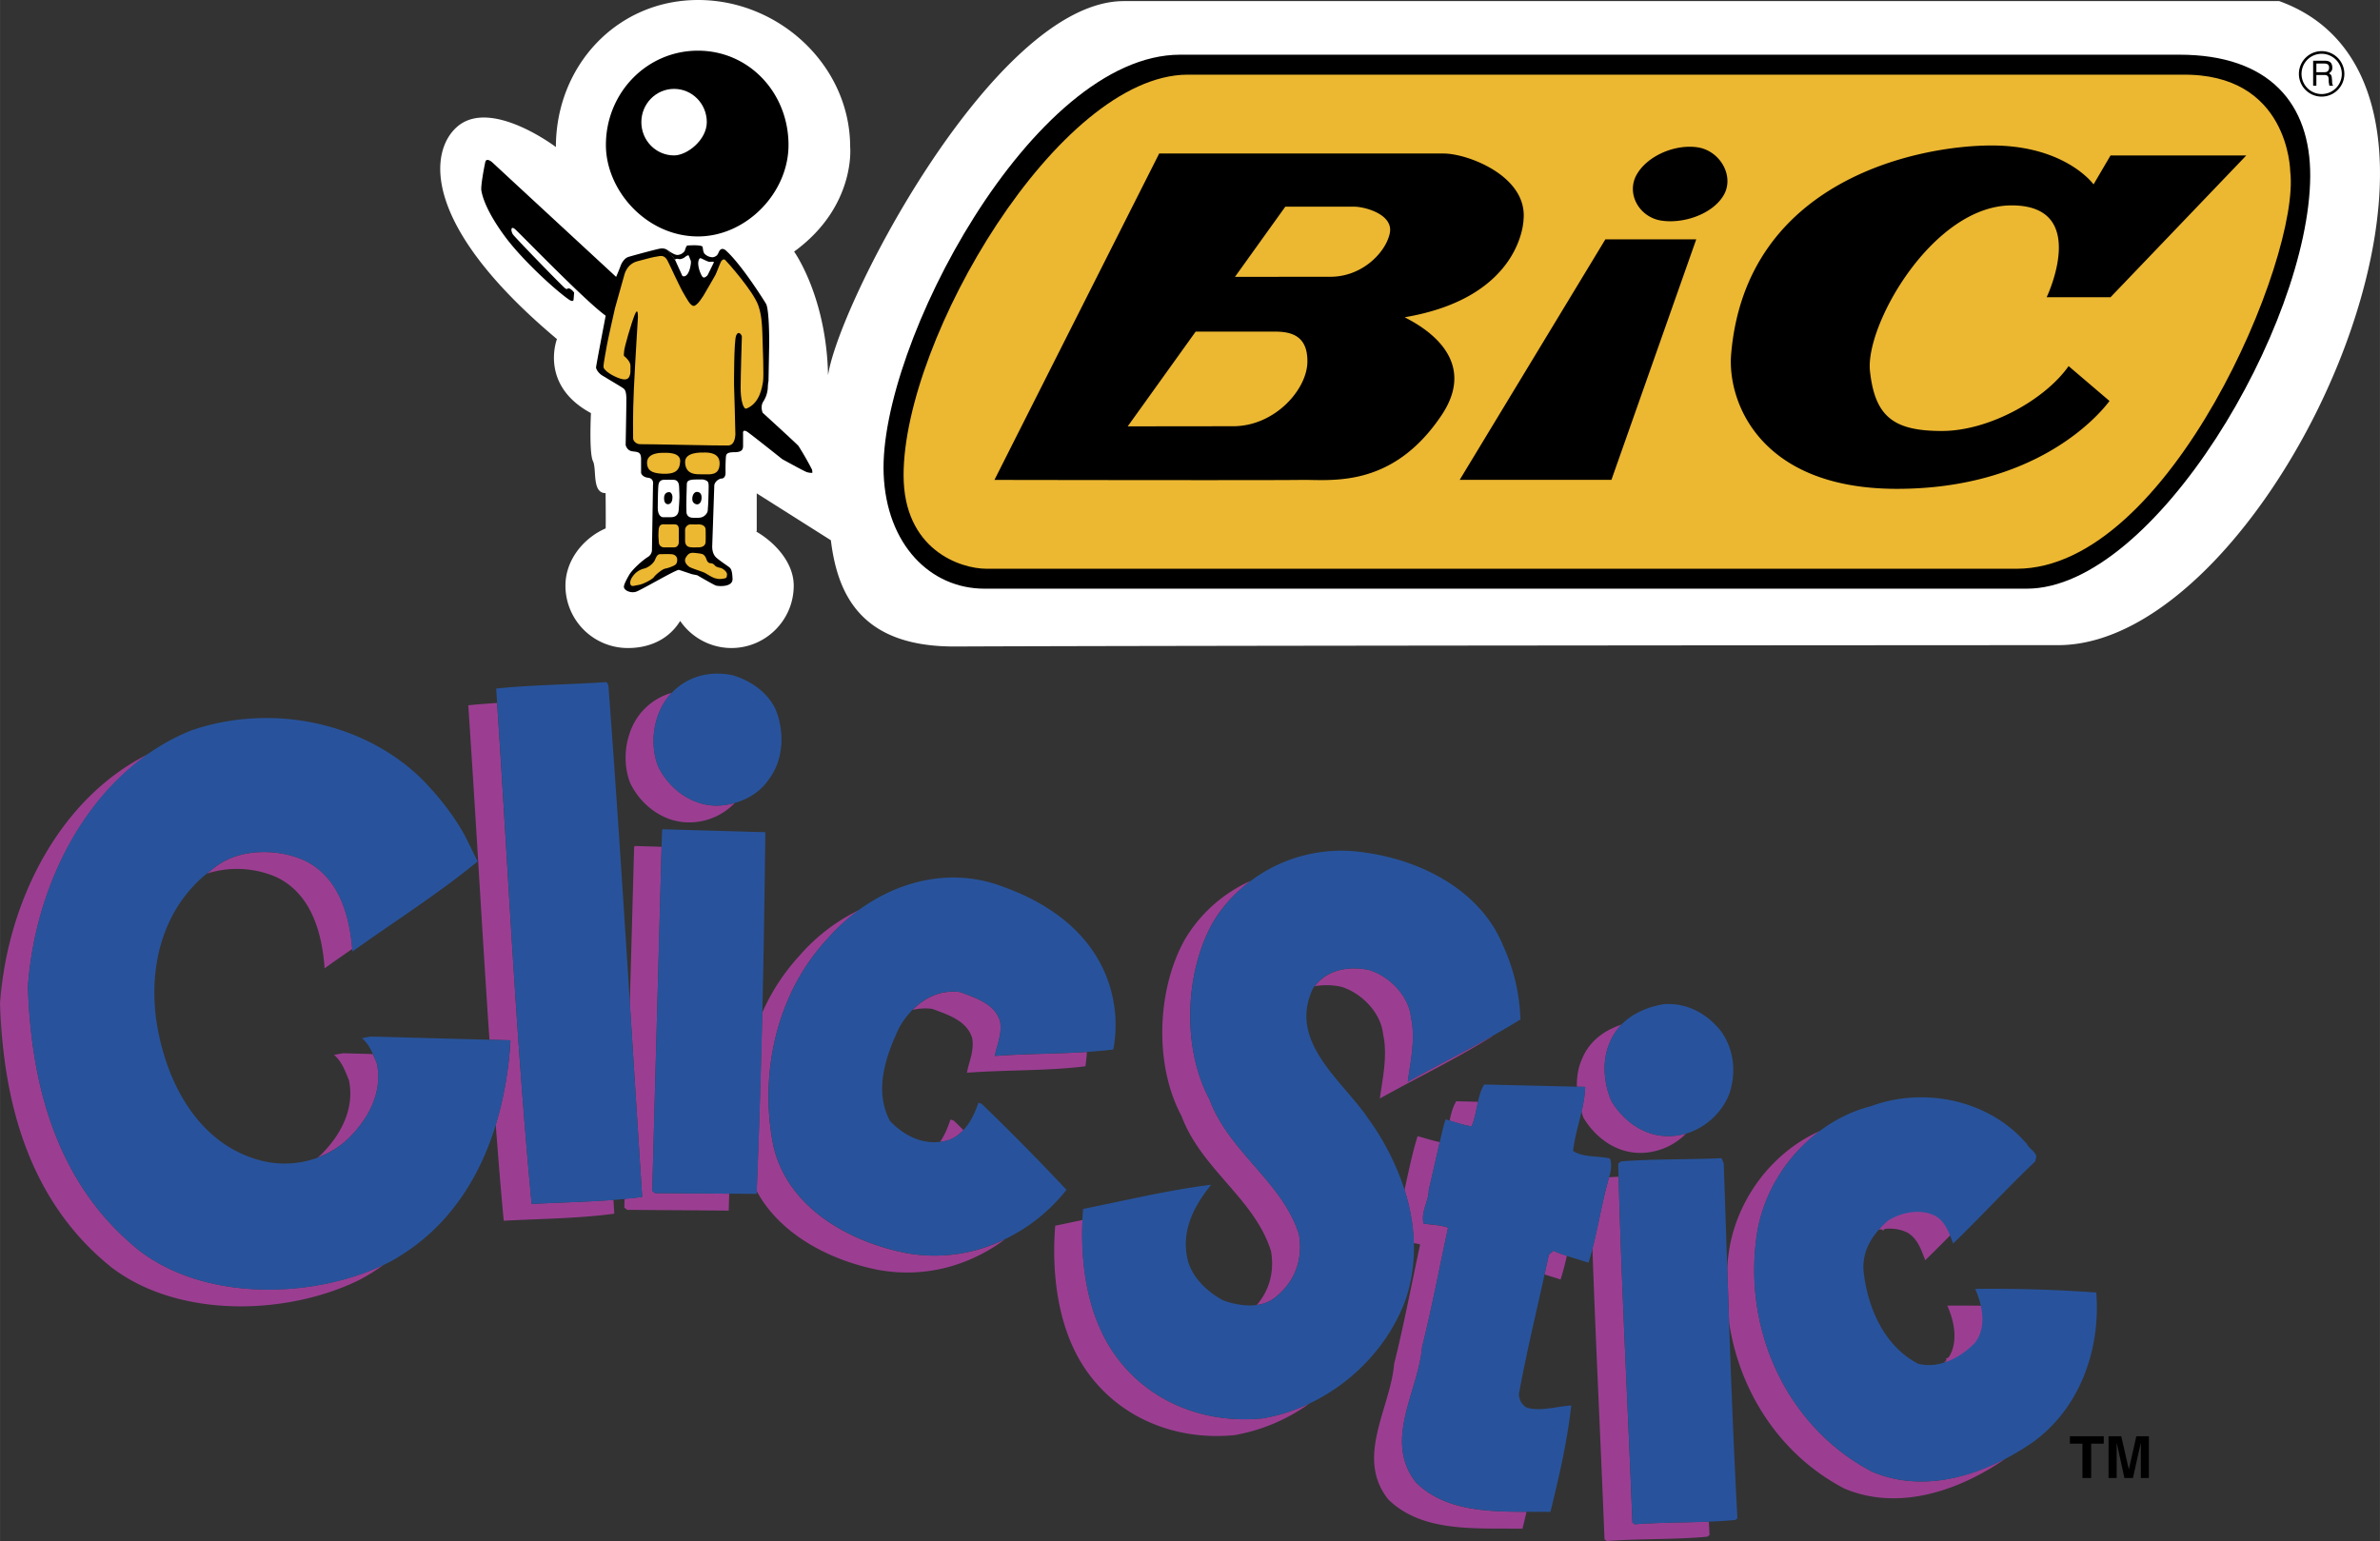
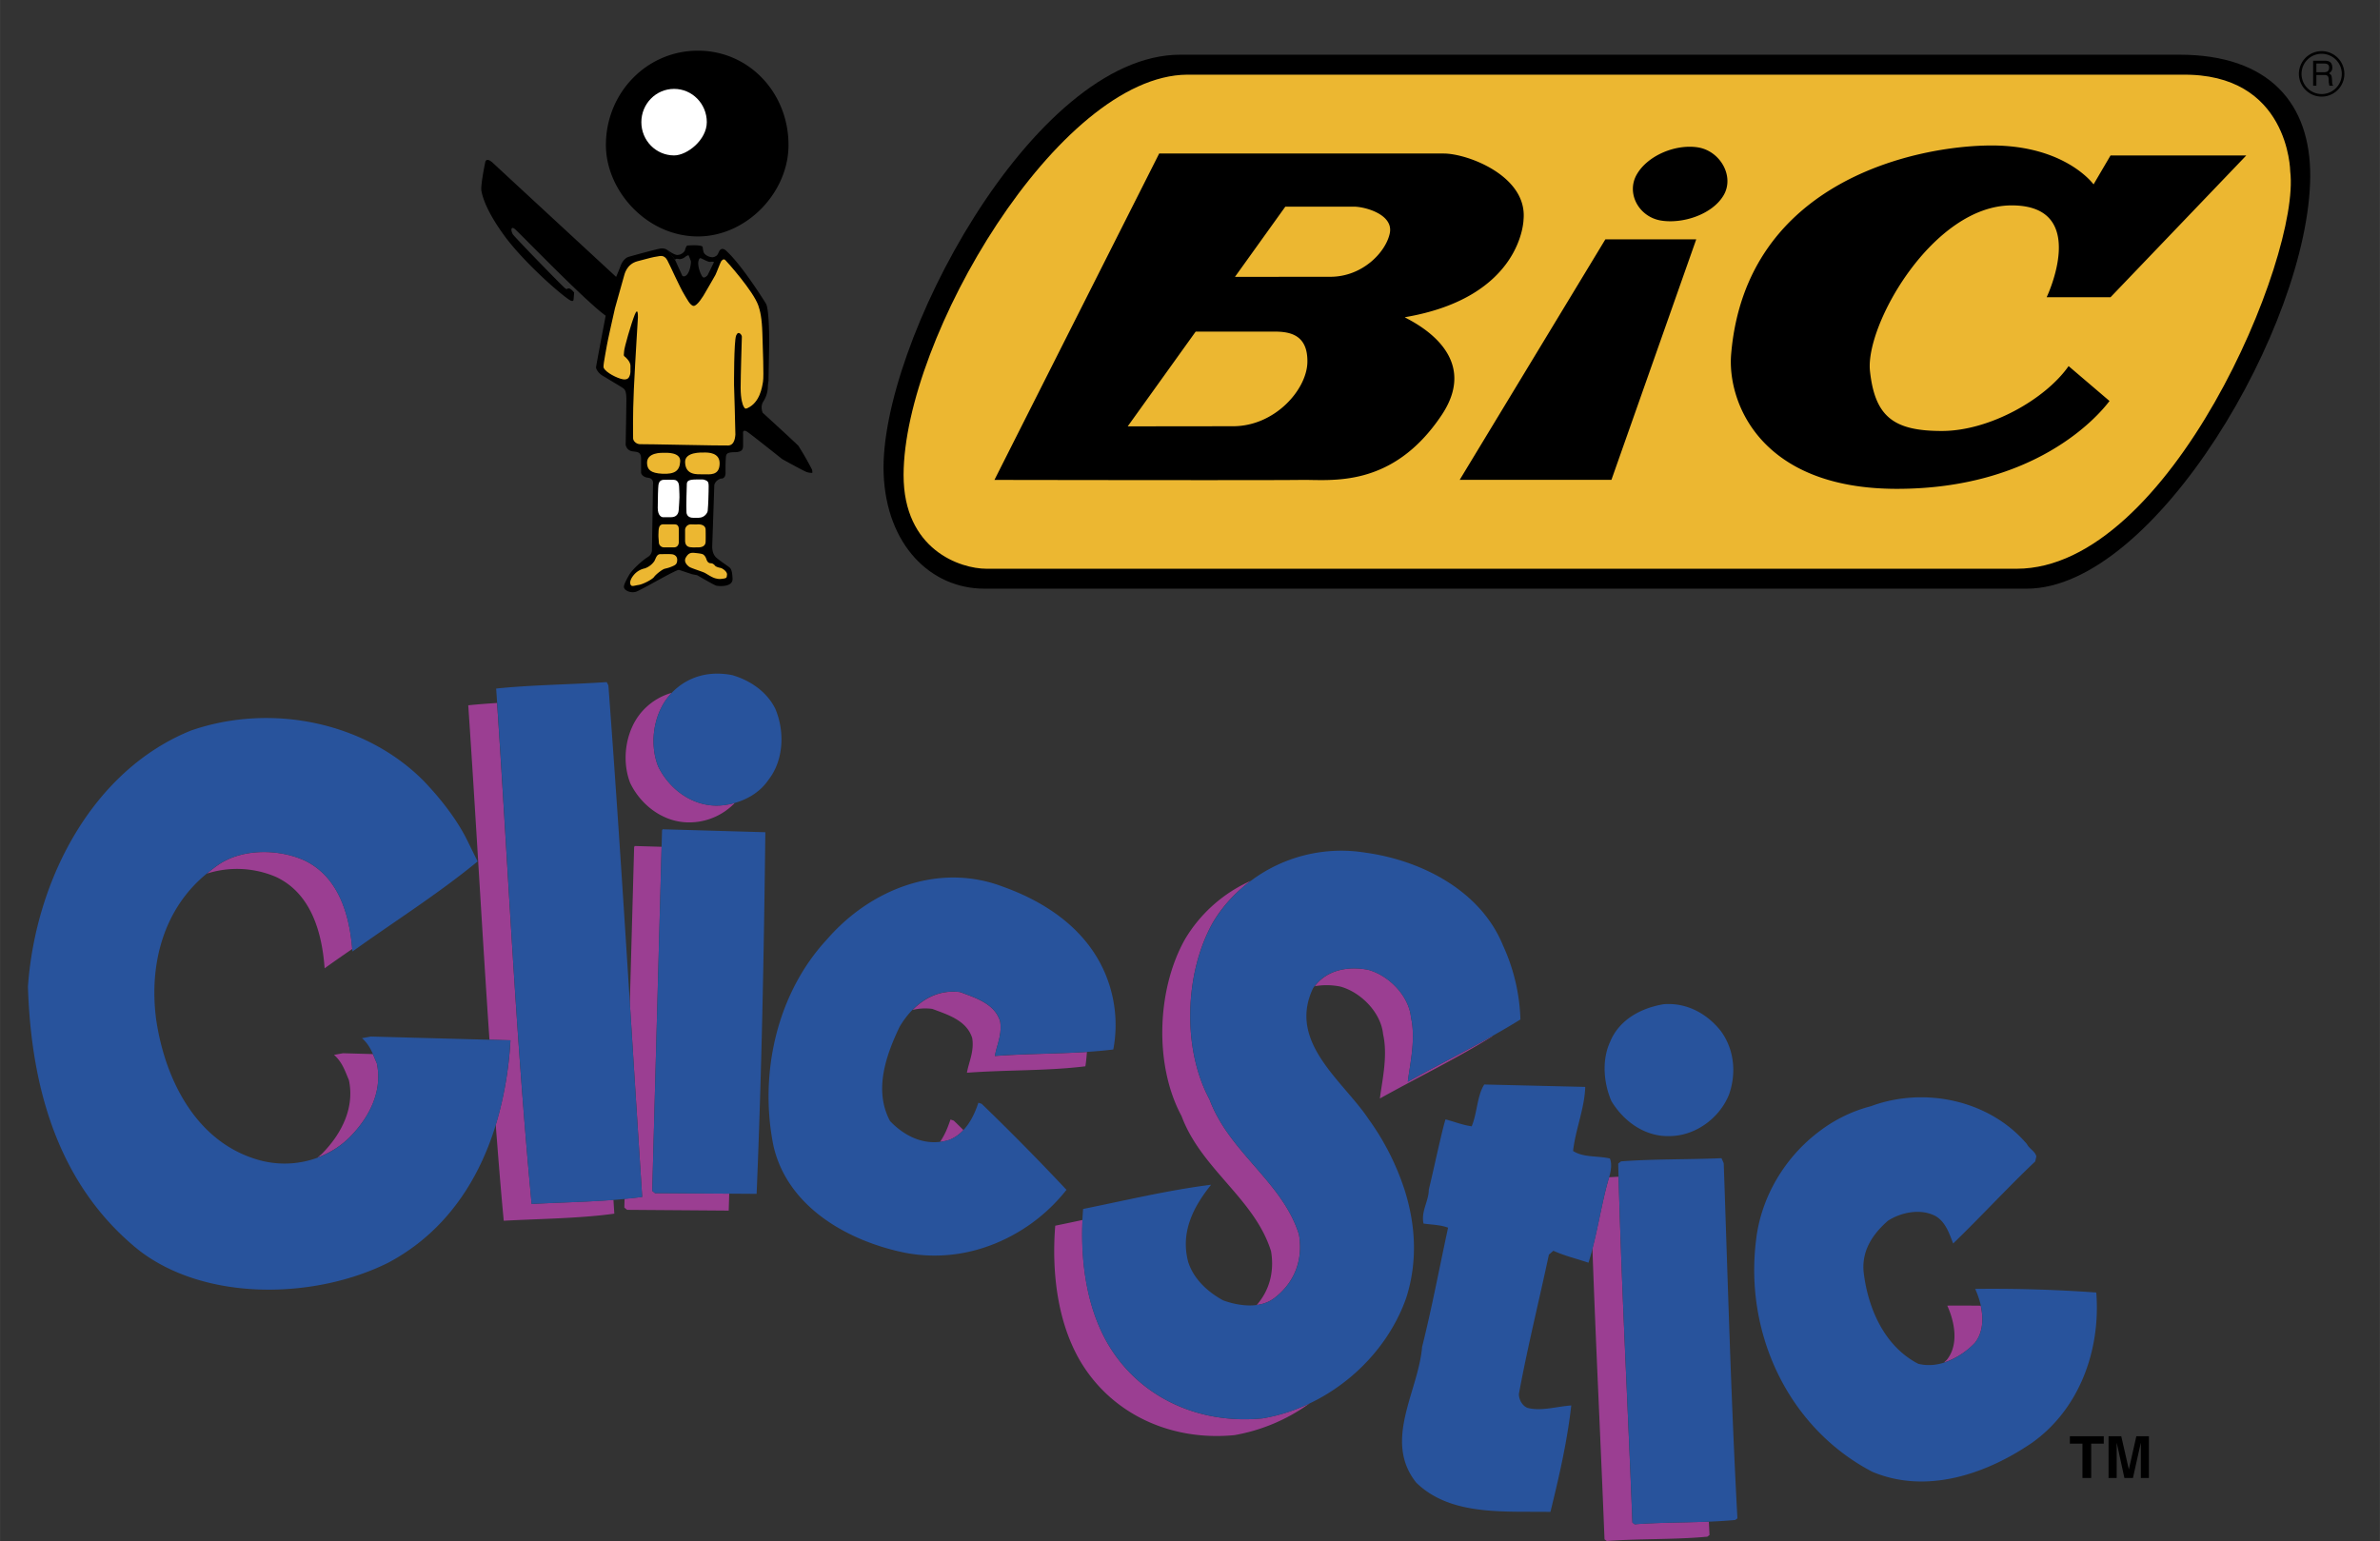
<svg xmlns="http://www.w3.org/2000/svg" width="2500" height="1619" viewBox="0 0 60.292 39.046">
  <rect x="0" y="0" width="60.292" height="39.046" fill="#333333" stroke="none" />
-   <path d="M20.962 9.646c.079-1.57 4.163-9.618 7.508-9.618h29.27c6.183 2.229-.127 16.319-5.601 16.319-1.222 0-22.462.01-27.938.034-2.356.011-2.981-1.279-3.153-2.692l-1.878-1.188v.95l-.009.02c.471.273.946.784.946 1.368 0 .873-.708 1.581-1.582 1.581a1.58 1.58 0 0 1-1.294-.686v-.001c-.278.452-.755.687-1.325.687a1.581 1.581 0 0 1-1.582-1.581c0-.655.466-1.217 1.034-1.457l-.017.002c.009-.002 0-.889 0-.889-.354 0-.219-.608-.32-.811-.102-.203-.051-1.217-.051-1.217-1.317-.71-.861-1.875-.861-1.875-3.483-2.922-3.227-4.779-2.524-5.384.851-.732 2.497.518 2.497.518C14.082 1.669 15.626 0 17.685 0s3.852 1.669 3.852 3.727c0 0 .147 1.508-1.42 2.648 0 0 .861 1.197.861 3.28l-.016-.009z" fill="#fff" />
  <path d="M24.939 14.916h26.403c3.237 0 7.157-6.677 7.183-10.445.012-1.847-1.037-3.085-3.313-3.085H29.896c-3.743 0-7.638 7.385-7.511 10.622.07 1.797 1.188 2.908 2.554 2.908z" />
  <path d="M30.073 1.892c-3.263.025-7.177 6.678-7.183 10.142-.003 1.899 1.441 2.377 2.099 2.377h26.1c3.869 0 7.195-7.888 6.93-10.065-.001-.008-.024-2.504-2.757-2.453H30.073z" fill="#ecb731" />
  <path d="M36.522 10.516c-1.257 1.882-2.82 1.631-3.566 1.644-.733.013-7.764 0-7.764 0l4.173-8.27h7.208c.607 0 2.123.571 2.023 1.669 0 0-.025 1.973-3.009 2.479.101.074 1.994.89.935 2.478zm-5.286.284c1.062 0 1.872-.93 1.884-1.625s-.443-.773-.834-.773H30.29l-1.722 2.401 2.668-.003zm2.466-3.787c.81 0 1.404-.62 1.505-1.101s-.632-.676-.91-.676h-1.736l-1.276 1.779 2.417-.002zM40.822 12.159h-3.844l3.691-6.095h2.302zM43.018 3.735c-.561-.091-1.269.198-1.55.679-.281.479.048 1.082.609 1.174.562.091 1.307-.16 1.588-.641.28-.479-.086-1.12-.647-1.212zM52.404 9.276c-.582.834-1.998 1.644-3.211 1.644-1.214 0-1.695-.354-1.821-1.518-.126-1.163 1.593-4.198 3.591-4.198 1.998 0 .885 2.327.885 2.327h1.618l3.439-3.592h-3.439l-.43.733s-.708-.986-2.58-.986-6.226.878-6.601 5.286c-.101 1.188.708 3.414 4.198 3.414s5.083-1.82 5.387-2.226l-1.036-.884zM58.814 2.448a.576.576 0 1 1 0-1.152.576.576 0 0 1 0 1.152zm-.002-1.085a.508.508 0 0 0-.507.511.51.51 0 1 0 .507-.511zm-.213.175h.283c.099 0 .194.019.202.162.004.082-.021.111-.083.158.064.042.066.052.076.162.007.084-.005.097.03.152h-.097l-.014-.08c-.011-.074.025-.192-.107-.192h-.208v.272h-.082v-.634zm.082.072v.219h.204c.055 0 .108-.016.117-.098.012-.108-.067-.121-.117-.121h-.204zM17.68 1.284c-1.297 0-2.331 1.07-2.331 2.39 0 1.157 1.034 2.317 2.331 2.317 1.226 0 2.295-1.106 2.295-2.317 0-1.32-.998-2.39-2.295-2.39z" />
  <path d="M17.076 3.938c.333 0 .829-.396.829-.843 0-.466-.371-.843-.829-.843s-.829.377-.829.843.371.843.829.843z" fill="#fff" />
  <path d="M18.046 6.518c.088-.001.151-.084.151-.084l-.093.24s.004-.029-.037-.04c-.04-.011-.057.008-.105-.001-.052-.01-.16-.071-.205-.088-.026-.01-.042.007-.055.043s-.024.083-.002.191.082.229.104.242.044.022.089-.01c.044-.031.16-.135.16-.135l-.489.754-.386-.678.06.027s.052.037.111.019c.082-.027.122-.163.136-.227.013-.063.025-.118.013-.176.012.054-.045-.12-.058-.127-.009-.004-.06.021-.091.048s-.084.045-.12.05c-.035.004-.12-.032-.126.021l-.198-.256s.168.131.255.129c.124-.003.187-.104.187-.104s.033-.136.071-.136.309-.023.377.027c.012.009.009.151.062.191a.29.29 0 0 0 .189.08z" />
  <path d="M18.918 10.933c.062.034.897.7.897.7s.555.308.626.33c.071.022.137.019.137.019s.004-.046-.009-.086a7.58 7.58 0 0 0-.342-.597c-.044-.054-.906-.84-.906-.84s-.066-.145.009-.275a.72.72 0 0 0 .12-.353c.004-.127.018-.172.018-.172l.018-.971s.005-.827-.08-.99c0 0-.59-.961-1.012-1.346-.129-.117-.183.031-.183.031s-.269.565-.291.597-.348.258-.348.258l-.284-.244s-.156-.339-.174-.384a2.08 2.08 0 0 0-.182-.249c-.026-.031-.093-.086-.227-.059-.133.027-.688.177-.786.208-.098.031-.169.145-.196.222a6.8 6.8 0 0 1-.115.284s-3.099-2.864-3.125-2.891c-.027-.027-.165-.141-.191-.014-.027.126-.118.601-.098.718.035.208.172.582.582 1.143.435.597 1.293 1.382 1.634 1.617.125.086.12-.004.12-.004l.014-.172s-.071-.095-.129-.104c-.058-.01-.035.045-.106-.01-.071-.054-1.28-1.298-1.319-1.364-.053-.09-.053-.217.053-.131s1.776 1.82 2.3 2.195c0 0-.244 1.27-.244 1.311 0 .04.054.14.155.203.103.063.516.308.533.325.018.019.08.031.08.275s-.018 1.161-.018 1.161.027.145.173.162c.146.019.218.014.218.208v.339s.022.104.177.122c.156.019.125.167.125.167l-.027 1.672s0 .108-.106.171c-.107.063-.382.299-.471.452s-.138.262-.133.308c.009.09.178.162.311.117.134-.045 1.021-.569 1.084-.552.062.019.328.109.328.109l.133.026s.417.244.479.263c.062.018.426.045.417-.172-.009-.224-.044-.262-.089-.298s-.293-.199-.346-.263-.08-.145-.08-.262l.053-1.55s.014-.117.165-.167c0 0 .125.022.12-.162a4.41 4.41 0 0 1 .009-.389c.009-.055.009-.117.213-.117.217 0 .222-.086.222-.181v-.289s-.021-.118.094-.055z" />
  <path d="M17.573 7.751c.088 0 .239-.237.302-.354 0 0 .222-.38.249-.432s.131-.33.146-.346c.015-.016.055-.077.106-.027s.702.779.833 1.146c.047.132.093.325.104.716.011.391.04 1.066.016 1.215-.024.149-.081.528-.391.671-.07.032-.073 0-.098-.036s-.078-.191-.078-.477c0-.284.029-1.256.031-1.296.002-.041-.087-.17-.145-.029-.058.14-.053 1.253-.053 1.253s.038 1.229.034 1.258c-.005.029-.007.267-.18.275-.138.008-2.125-.038-2.227-.033-.102.004-.184-.081-.184-.149 0-.029-.012-.58.019-1.243.04-.845.103-1.791.103-1.824 0-.059 0-.264-.082-.061s-.269.836-.269.933c0 .062-.024.098.02.127.022.015.14.124.142.226.003.147 0 .203-.015.241-.016.041-.038.151-.231.093-.193-.059-.433-.208-.437-.3-.004-.093.076-.468.084-.54.009-.077.206-.946.206-.946s.213-.764.227-.809c.014-.045.06-.308.344-.384.284-.077.422-.111.488-.118.067-.007.182-.062.267.093.084.156.307.67.437.881.05.077.143.276.232.276zM16.822 11.473c.056 0 .422-.021.409.219-.013.24-.142.326-.449.312-.306-.014-.384-.108-.391-.267-.01-.28.376-.264.431-.264zM17.844 11.466c.084 0 .394-.007.386.285-.007.307-.249.267-.409.267-.16 0-.457.031-.466-.308-.006-.26.404-.244.489-.244z" fill="#ecb731" />
  <path d="M16.813 12.157c.08-.004.195 0 .244 0s.138.014.146.167c.009.153.009.28.009.28s-.013.28-.018.312c-.004.031-.004.189-.2.189h-.204c-.018 0-.128-.026-.128-.234s.009-.538.018-.587c.009-.05.032-.122.133-.127zM17.715 12.148c.058 0 .098-.002.129.009.119.041.111.063.106.307-.006.308-.018.43-.022.479s-.076.172-.222.176c-.146.005-.151 0-.151 0s-.156.009-.165-.14c-.009-.149.005-.619.009-.723.005-.104.125-.108.316-.108z" fill="#fff" />
  <path d="M17.054 13.286c.058 0 .142-.009.142.132v.315s.005.136-.124.136h-.258a.13.13 0 0 1-.124-.131c-.005-.091-.014-.127-.009-.226.004-.1 0-.227.124-.227l.249.001zM17.688 13.286c.035 0 .182.005.187.132.004.126.002.273 0 .315-.005.091-.076.136-.187.136s-.106.005-.151 0c-.044-.005-.182.009-.182-.176v-.28s.018-.131.16-.127c.142.005.173 0 .173 0zM18.128 14.655c-.093-.022-.213-.108-.275-.14-.062-.032-.346-.118-.395-.154s-.146-.126-.084-.234c.062-.108.12-.127.218-.118.098.01.178.019.213.036.036.019.071.063.093.132.022.067.062.095.111.095s.089.04.106.063c.018.022.08.045.134.054.053.009.177.095.168.172-.009.076-.004.086-.089.1-.085.012-.107.017-.2-.006zM16.729 14.041c.089 0 .244-.005.302.004.058.01.129.05.124.149-.004.1-.044.122-.128.158s-.116.041-.187.059c-.071.019-.231.149-.271.208s-.275.186-.395.203c-.12.019-.173.05-.2-.009-.027-.059 0-.149.089-.253a.488.488 0 0 1 .271-.158.488.488 0 0 0 .24-.181c.04-.068.058-.18.155-.18z" fill="#ecb731" />
-   <path d="M16.92 12.776c-.035 0-.098-.022-.098-.154 0-.131.085-.153.129-.153s.084.055.084.131c.001.077-.026.176-.115.176zM17.657 12.78s-.12-.009-.12-.135c0-.127.067-.182.116-.182s.12.027.12.141-.049.176-.116.176z" />
-   <path d="M49.395 31.291c-.079-.19-.181-.375-.364-.479-.38-.201-.876-.091-1.203.119-.093.08-.126.085-.206.179M49.331 34.526c.298-.093.487-.282.696-.497.211-.265.225-.614.155-.936" fill="none" stroke="#9b3e92" stroke-width=".218" />
  <path d="M17.44 20.838a1.6 1.6 0 0 0 1.175-.494 1.67 1.67 0 0 1-.467.069c-.651-.004-1.213-.446-1.478-1-.235-.607-.104-1.395.349-1.859a1.57 1.57 0 0 0-.703.419c-.456.463-.589 1.254-.353 1.864.265.554.827.996 1.477 1.001zM12.592 17.812c-.249.016-.494.034-.73.059.191 2.805.345 5.648.537 8.474l.532.014a9.184 9.184 0 0 1-.373 2.144c.063.812.126 1.624.203 2.428.934-.05 1.924-.058 2.801-.179l-.022-.349c-.677.052-1.39.066-2.072.103-.398-4.181-.595-8.48-.876-12.694zM16.523 30.174l.237-8.718-.681-.02-.015.028-.109 3.942c.104 1.642.207 3.284.313 4.921-.145.021-.296.033-.446.048l-.006.223.07.057 2.574.019.013-.429-1.88-.013-.07-.058zM32.906 31.279c-.415-1.332-1.768-2.077-2.267-3.425-.698-1.291-.628-3.214.088-4.481.246-.417.578-.768.959-1.055a3.684 3.684 0 0 0-1.666 1.479c-.716 1.268-.786 3.19-.088 4.482.499 1.347 1.852 2.092 2.267 3.424.088.516-.04.991-.361 1.362a.911.911 0 0 0 .449-.178c.512-.393.728-.971.619-1.608zM35.745 25.784c-.053-.553-.559-1.065-1.081-1.21-.487-.098-1.037-.011-1.359.416.214-.04.439-.035.652.008.522.146 1.028.658 1.081 1.21.123.538-.022 1.159-.082 1.626.951-.531 1.93-1.005 2.854-1.578l-.001-.007c-.708.399-1.435.764-2.146 1.161.06-.467.205-1.088.082-1.626zM28.079 34.073c-.541-.916-.705-2.068-.655-3.161-.231.049-.462.098-.692.145-.093 1.173.053 2.447.64 3.441.797 1.335 2.291 2.024 3.904 1.865a4.613 4.613 0 0 0 1.9-.804 4.462 4.462 0 0 1-1.193.38c-1.614.159-3.108-.531-3.904-1.866zM24.406 28.633c-.082-.08-.159-.157-.244-.238l-.084-.029c-.066.2-.146.398-.265.567.076-.009.152-.024.229-.048a.947.947 0 0 0 .364-.252zM25.336 25.88c-.138-.453-.632-.598-1.013-.742-.492-.063-.898.14-1.206.453.155-.039.321-.051.499-.028.381.144.875.288 1.013.742.054.34-.089.607-.134.876 1.062-.077 2.023-.043 3-.163.021-.121.03-.243.04-.364-.753.049-1.513.043-2.332.103.044-.269.187-.537.133-.877z" fill="#9b3e92" />
-   <path d="M22.933 31.746c-1.455-.293-3.004-1.166-3.347-2.738-.355-1.799.083-3.832 1.366-5.209a4.85 4.85 0 0 1 .809-.74 4.712 4.712 0 0 0-1.516 1.165 5.283 5.283 0 0 0-.936 1.435 281.39 281.39 0 0 1-.14 4.521c.597 1.104 1.854 1.75 3.056 1.992 1.209.228 2.351-.109 3.24-.776a4.03 4.03 0 0 1-2.532.35zM40.063 28.165c.018.053.03.108.051.157.307.512.856.926 1.521.888a1.64 1.64 0 0 0 1.084-.493 1.517 1.517 0 0 1-.377.068c-.665.038-1.214-.376-1.521-.887-.195-.454-.248-1.034-.032-1.5.07-.172.173-.316.295-.439-.434.143-.82.417-1.002.864-.102.22-.14.466-.135.712l.211.005a3.148 3.148 0 0 1-.095.625zM36.026 34.129c.248-.987.438-2.005.658-3.021-.198-.072-.41-.073-.622-.104-.068-.312.132-.564.134-.861.098-.398.184-.805.277-1.204-.188-.038-.371-.102-.562-.15-.134.434-.229.899-.33 1.361.138.435.222.886.232 1.347.055.011.11.017.163.036-.22 1.017-.41 2.033-.658 3.021-.093 1.131-.993 2.369-.152 3.436.871.854 2.229.723 3.403.745l.103-.429c-1.013-.002-2.075-.03-2.799-.741-.84-1.067.06-2.305.153-3.436zM37.443 27.917l-.551-.013c-.089.142-.132.314-.169.491.187.055.368.118.558.144.082-.194.116-.413.162-.622zM39.238 31.79c-.036.168-.075.335-.112.502.136.042.273.082.408.128.062-.197.114-.398.161-.601-.116-.039-.233-.076-.343-.127l-.114.098zM47.43 37.292c-2.113-1.104-3.242-3.487-2.942-5.875.125-1.091.736-2.108 1.617-2.761-1.26.559-2.167 1.82-2.324 3.185-.012.094-.017.187-.025.28l.047 1.385c.266 1.772 1.303 3.367 2.92 4.211 1.396.589 2.927.034 4.05-.735l.026-.021c-1.02.531-2.237.81-3.369.331zM49.031 30.812c-.38-.201-.876-.091-1.203.119a2.54 2.54 0 0 0-.233.231c.245-.053.506-.043.729.073.253.144.35.441.448.696.207-.199.417-.411.629-.626-.08-.195-.181-.386-.37-.493z" fill="#9b3e92" />
  <path d="M50.178 33.084a47.964 47.964 0 0 0-.848-.002c.181.397.304.979-.01 1.372-.024.025-.051.048-.077.072a1.93 1.93 0 0 0 .784-.497c.213-.267.223-.621.151-.945zM41.354 38.579c-.115-2.958-.269-5.801-.35-8.763-.081.003-.16.009-.24.013l-.027.091c-.156.559-.248 1.145-.396 1.713.086 2.468.209 4.879.306 7.37l.057.043c.863-.064 1.683-.03 2.546-.109l.057-.042c-.006-.113-.01-.226-.017-.34-.626.025-1.241.02-1.879.067l-.057-.043zM9.546 26.943c-.034-.079-.066-.158-.101-.235l-.757-.021-.227.041c.211.186.28.412.377.639.151.708-.193 1.371-.678 1.862-.036.037-.077.067-.115.101.309-.115.591-.291.823-.525.485-.492.829-1.154.678-1.862zM7.701 21.797c-.648-.287-1.525-.294-2.122.084-.123.078-.231.167-.34.255a2.507 2.507 0 0 1 1.755.085c.888.417 1.164 1.408 1.229 2.314.231-.167.466-.329.7-.491-.073-.887-.355-1.841-1.222-2.247z" fill="#9b3e92" />
-   <path d="M3.503 31.667C1.478 30.026.788 27.575.707 25c.159-2.267 1.209-4.604 3.041-5.889C1.477 20.245.179 22.881 0 25.425c.081 2.574.771 5.025 2.796 6.666 1.702 1.327 4.488 1.248 6.333.327a5.21 5.21 0 0 0 .588-.369c-1.844.866-4.548.918-6.214-.382z" fill="#9b3e92" />
  <path d="M16.67 19.413c.265.554.827.996 1.478 1 .16.001.316-.027.467-.069.344-.096.654-.292.853-.586.385-.492.419-1.228.168-1.809-.223-.44-.646-.712-1.083-.842-.593-.117-1.131.034-1.53.441a.022.022 0 0 1-.004.005c-.453.466-.584 1.253-.349 1.86zM15.412 17.368l-.042-.085c-.934.063-1.924.071-2.801.164.296 4.334.49 8.757.898 13.059.934-.05 1.923-.056 2.801-.178-.281-4.315-.533-8.659-.856-12.96zM9.396 26.264l-.227.041c.211.185.279.412.377.639.15.708-.194 1.37-.678 1.862-.598.604-1.533.837-2.394.562-1.538-.478-2.305-2.053-2.521-3.553-.183-1.426.213-2.808 1.285-3.68.109-.088.217-.177.34-.255.597-.378 1.473-.371 2.122-.084.867.406 1.148 1.36 1.222 2.247l.007.066c1.052-.756 2.146-1.441 3.17-2.282l-.279-.567c-.265-.524-.671-1.037-1.079-1.464-1.474-1.495-3.861-1.993-5.902-1.286C2.329 19.524.896 22.314.707 25c.081 2.575.771 5.026 2.796 6.667 1.702 1.327 4.486 1.251 6.333.327 2.101-1.117 2.966-3.387 3.094-5.635l-3.534-.095zM19.388 21.087l-2.602-.075-.015.028-.248 9.134.07.058 2.574.018c.127-3.04.185-6.094.221-9.163zM34.666 28.35c-.644-.966-2.051-1.938-1.405-3.305.316-.477.895-.573 1.403-.471.522.145 1.028.657 1.081 1.21.123.538-.022 1.159-.082 1.625.951-.53 1.931-1.005 2.854-1.578a4.827 4.827 0 0 0-.439-1.869c-.57-1.404-2.078-2.164-3.491-2.358a3.821 3.821 0 0 0-2.9.715 3.652 3.652 0 0 0-.959 1.055c-.716 1.268-.786 3.19-.088 4.481.499 1.348 1.852 2.093 2.267 3.425.109.637-.107 1.215-.619 1.607-.355.28-.907.207-1.302.062-.395-.215-.746-.542-.884-.968-.207-.765.137-1.413.579-1.962-1.076.135-2.166.396-3.243.614-.093 1.171.053 2.446.641 3.44.796 1.335 2.291 2.024 3.904 1.866 1.628-.271 3.094-1.491 3.642-3.058.297-.936.231-1.867-.043-2.732a6.486 6.486 0 0 0-.916-1.799zM27.017 30.148a62.425 62.425 0 0 0-2.148-2.179l-.084-.028c-.084.254-.199.501-.378.691a.927.927 0 0 1-.364.251c-.582.18-1.116-.079-1.496-.478-.418-.78-.101-1.67.243-2.389.315-.534.841-.97 1.534-.88.381.145.875.289 1.013.742.054.34-.089.608-.133.876 1.061-.077 2.022-.042 2.999-.162a3.347 3.347 0 0 0-.212-1.939c-.473-1.106-1.486-1.792-2.573-2.182-1.65-.634-3.381.076-4.464 1.326-1.282 1.377-1.721 3.41-1.366 5.209.342 1.572 1.892 2.445 3.347 2.738.91.172 1.778.016 2.533-.351a4.424 4.424 0 0 0 1.549-1.245zM40.821 27.898c.307.511.856.925 1.521.887.637-.022 1.234-.472 1.464-1.064.188-.55.121-1.145-.215-1.6-.336-.426-.857-.727-1.452-.675-.566.096-1.119.388-1.35.952-.215.466-.163 1.046.032 1.5z" fill="#28539c" />
  <path d="M40.783 29.354c-.311-.073-.665-.019-.932-.19.061-.551.29-1.072.308-1.624l-2.559-.061c-.186.297-.175.72-.318 1.059-.226-.03-.437-.116-.663-.175-.057.185-.1.382-.146.575-.094.399-.18.806-.277 1.204-.002.297-.202.55-.134.861.212.03.424.031.622.104-.22 1.017-.41 2.034-.658 3.021-.093 1.131-.993 2.369-.152 3.436.871.854 2.229.724 3.403.745.218-.889.422-1.765.528-2.697-.368.025-.75.15-1.103.063-.127-.044-.225-.2-.224-.355.221-1.2.511-2.359.76-3.53l.114-.098c.282.129.593.202.889.303.216-.676.307-1.397.496-2.075.057-.169.115-.409.046-.566zM53.105 32.75a36.679 36.679 0 0 0-3.068-.092c.181.396.304.978-.01 1.371-.357.365-.895.66-1.432.527-.86-.444-1.277-1.409-1.384-2.329-.053-.552.247-.974.617-1.296.326-.21.822-.32 1.203-.119.253.144.35.44.448.696.684-.66 1.41-1.447 2.079-2.079l.029-.127c-.027-.127-.183-.199-.238-.312-.954-1.124-2.606-1.461-3.953-.961a3.66 3.66 0 0 0-1.292.626c-.88.653-1.491 1.67-1.617 2.761-.3 2.388.829 4.771 2.942 5.875 1.396.59 2.926.036 4.05-.735 1.181-.839 1.742-2.32 1.626-3.806zM43.667 29.474l-.056-.128c-.82.037-1.711.017-2.546.081l-.071.057c.081 3.08.241 6.026.36 9.096l.057.043c.863-.064 1.683-.031 2.546-.109l.057-.042c-.163-3.014-.241-5.97-.347-8.998z" fill="#28539c" />
  <path d="M52.976 37.45h-.221v-.87h-.319v-.188h.859v.188h-.319v.87zM54.44 37.45h-.206v-.884h-.003l-.197.884h-.216l-.193-.884h-.003v.884h-.206v-1.058h.322l.191.834h.003l.188-.834h.319v1.058z" />
</svg>